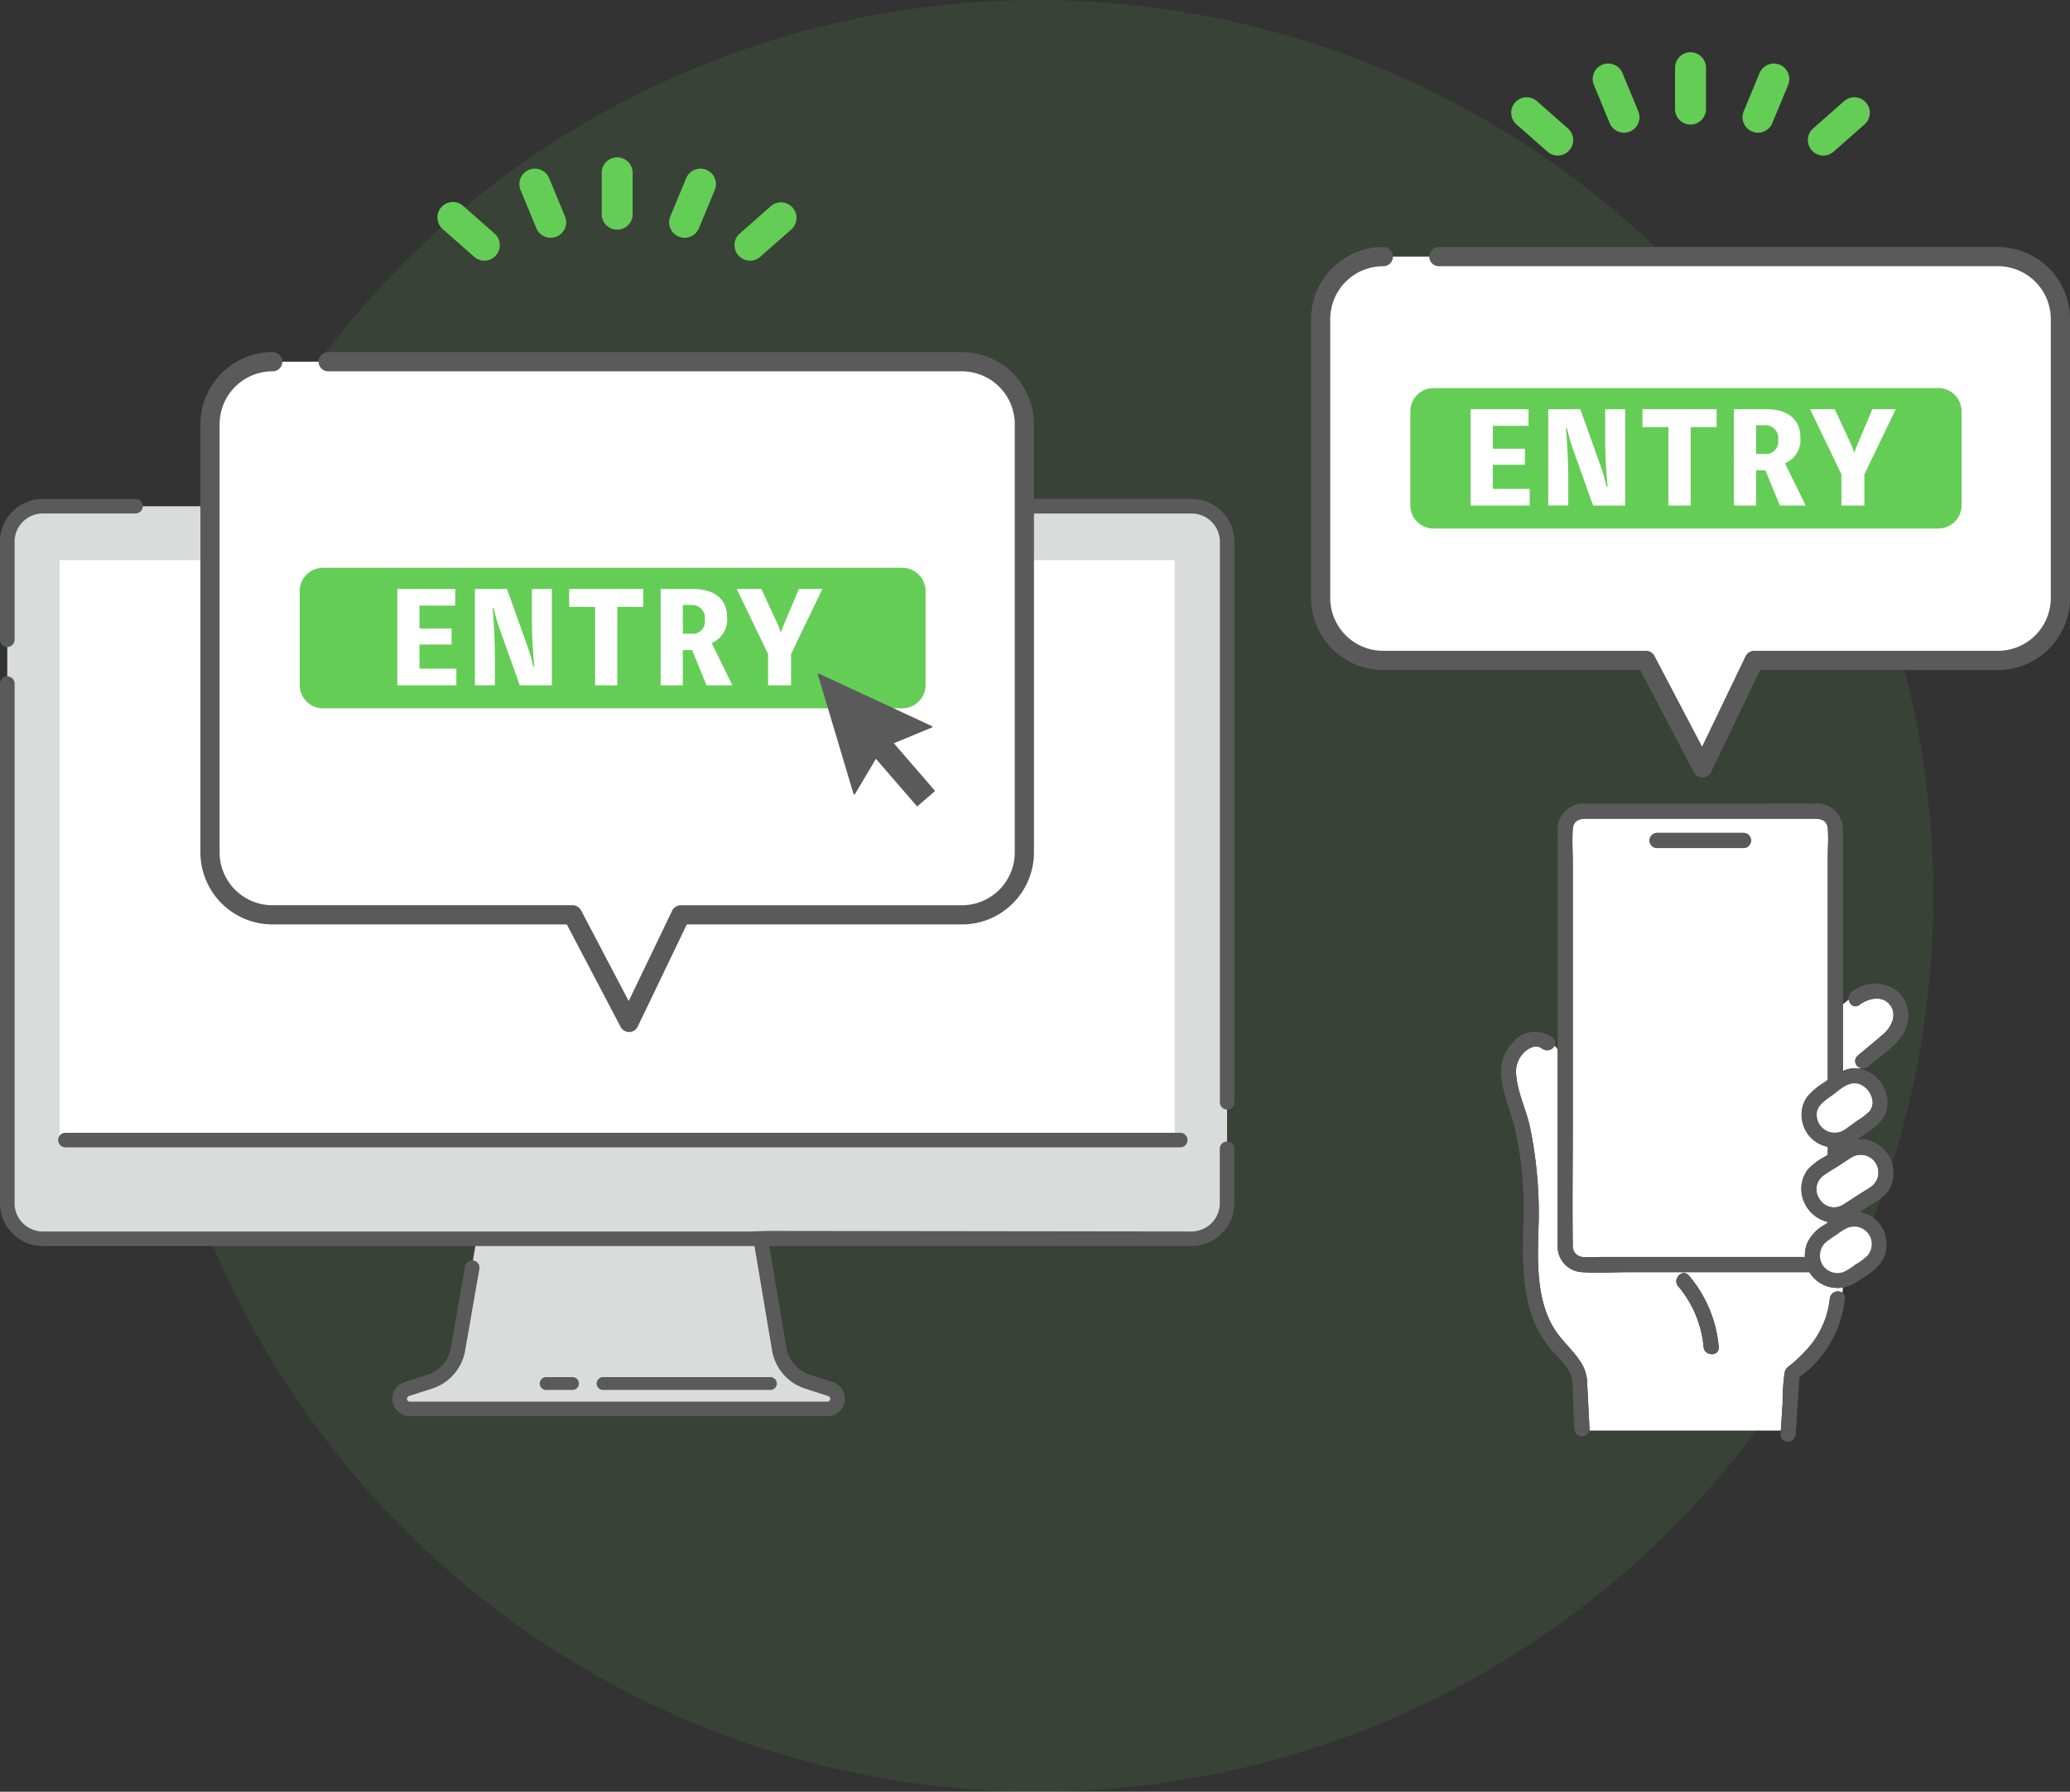
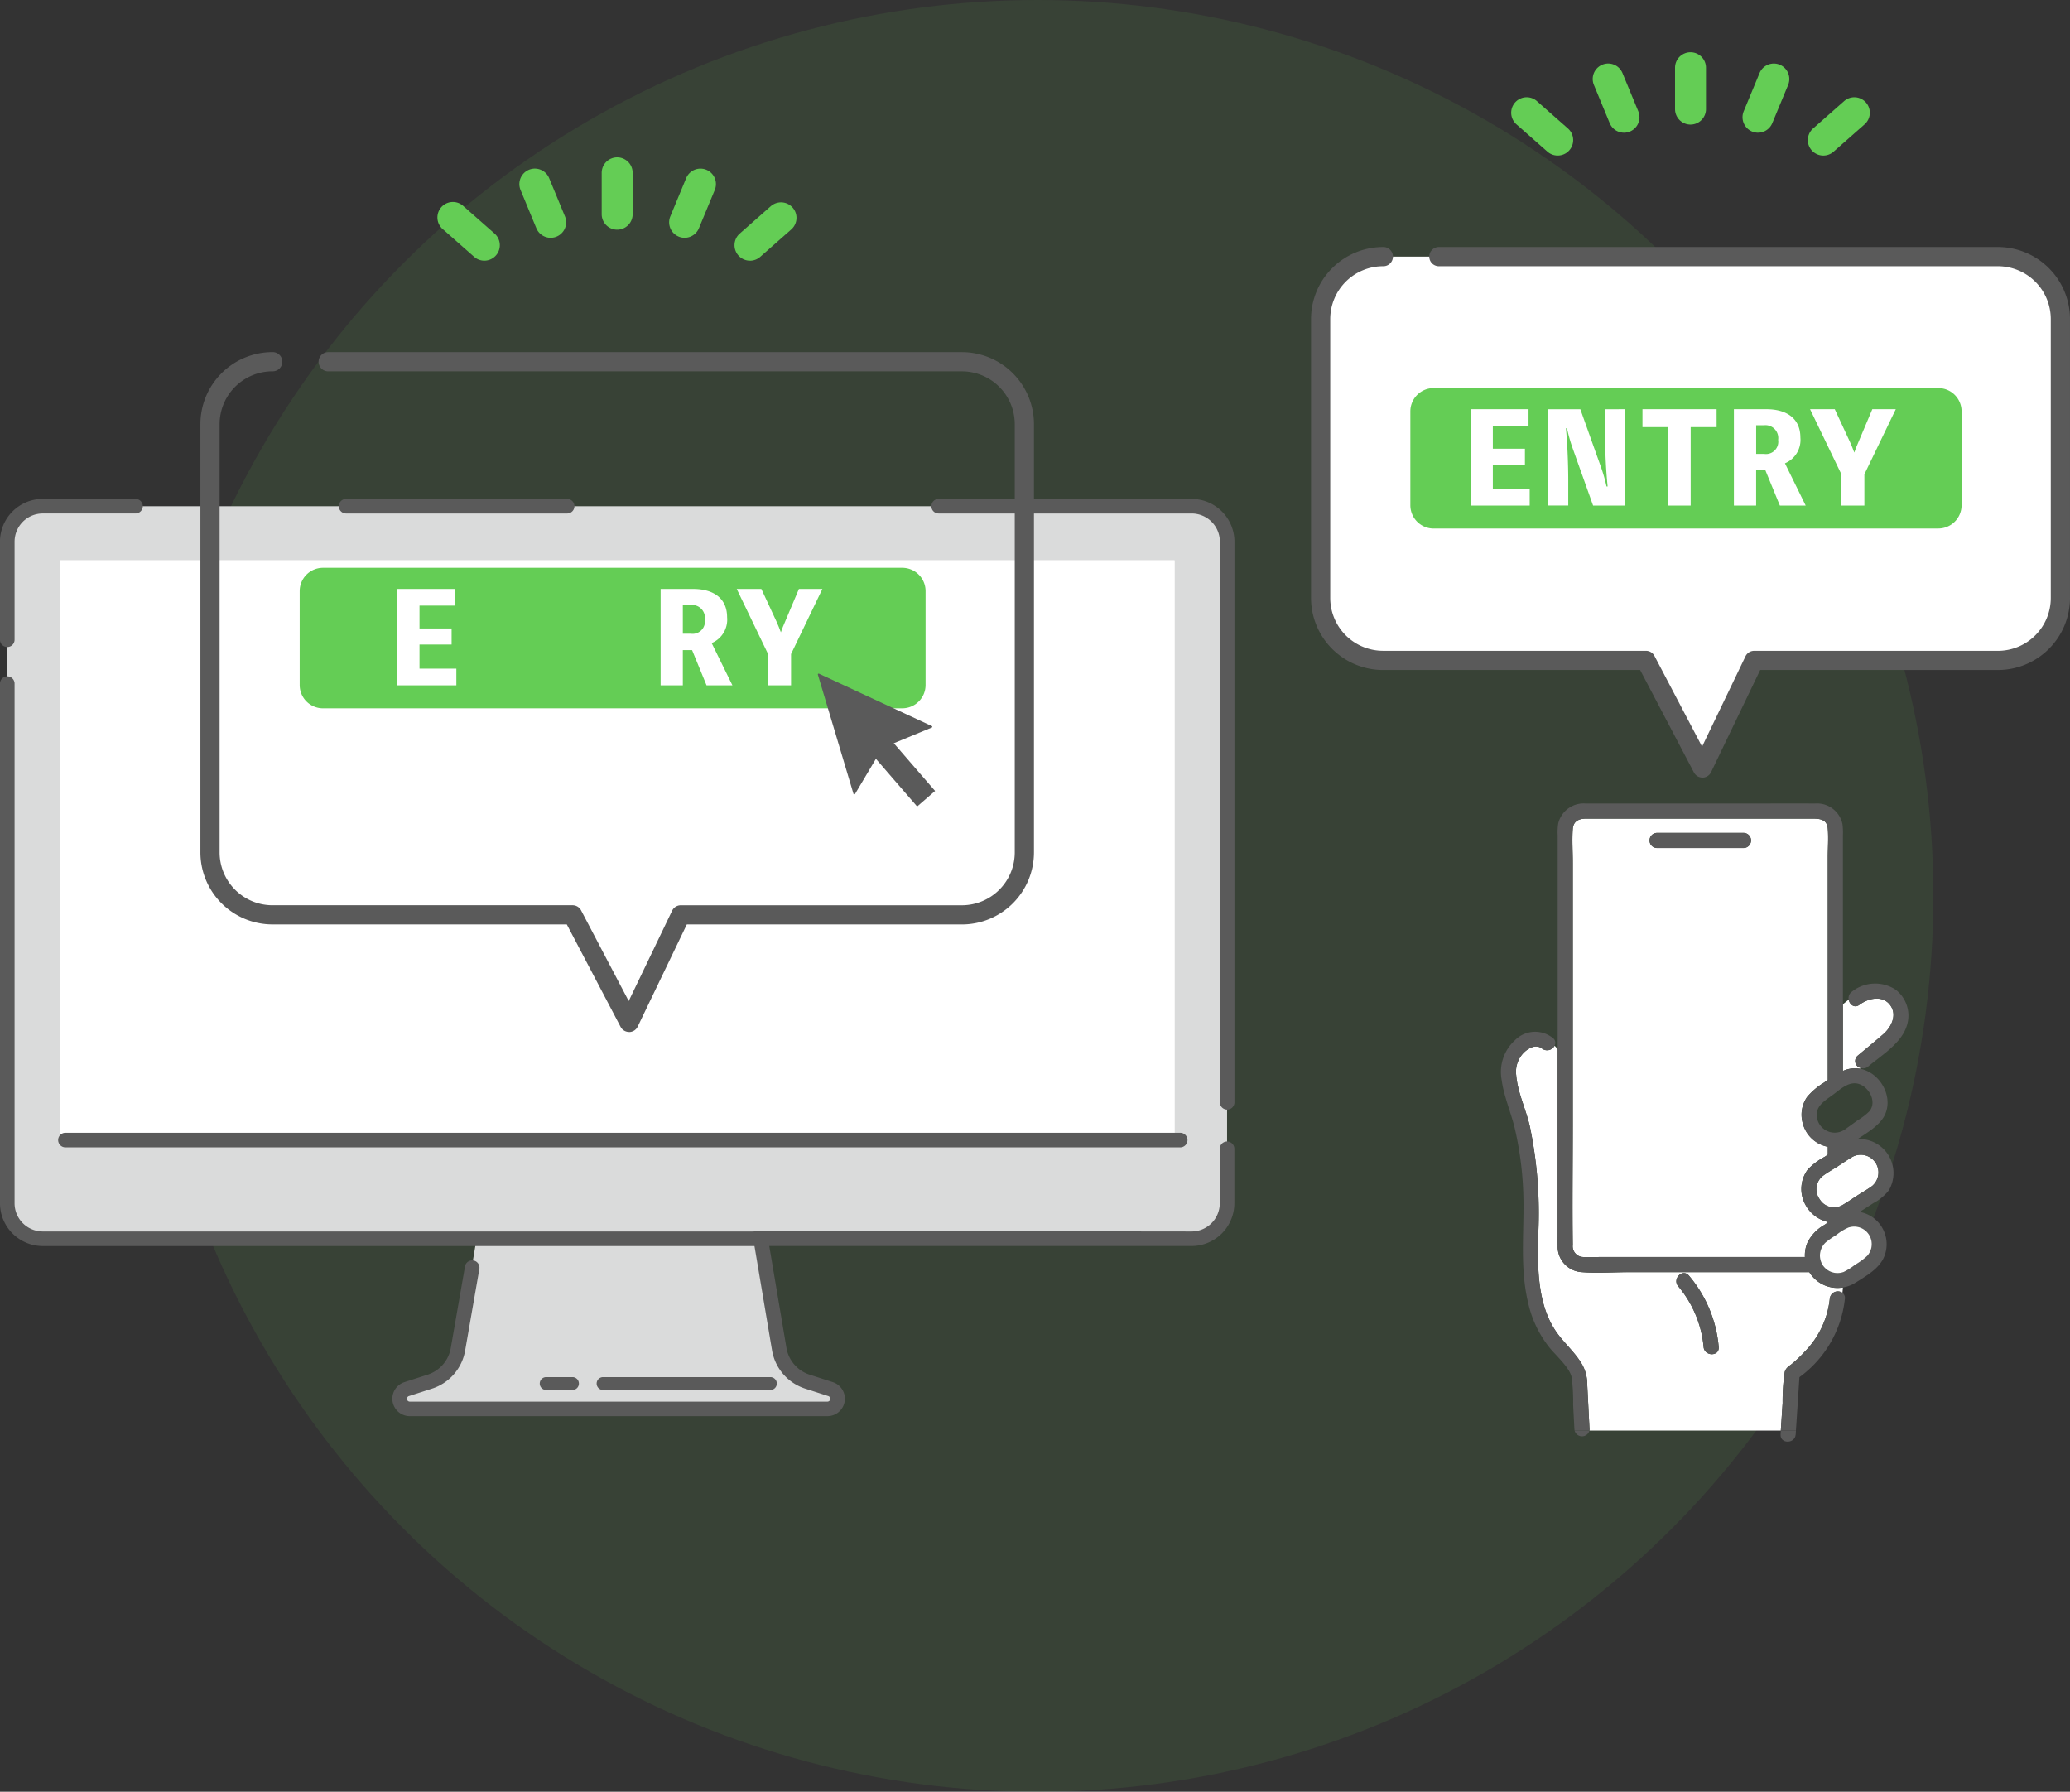
<svg xmlns="http://www.w3.org/2000/svg" width="277.303" height="240" viewBox="0 0 277.303 240">
  <rect x="0" y="0" width="277.303" height="240" fill="#333333" stroke="none" />
  <g transform="translate(-375 -3132)">
    <circle cx="120" cy="120" r="120" transform="translate(394 3132)" fill="rgba(100,205,85,0.1)" />
    <g transform="translate(513.651 3232.052)">
      <g transform="translate(-138.652 -93.052)">
        <g transform="translate(-282.293 -204.424)">
          <path d="M393.556,383.5l-3.1-1a5.566,5.566,0,0,1-3.775-4.37l-2.639-15.655H346.285l-2.638,15.655a5.565,5.565,0,0,1-3.775,4.37l-3.1,1a1.358,1.358,0,0,0,.418,2.651h55.947a1.358,1.358,0,0,0,.418-2.651" fill="#dadbdb" />
          <path d="M385.526,381.884H363.113a.861.861,0,0,0-.06,1.721h22.474a.861.861,0,0,0,0-1.721" fill="#5a5a5a" />
          <path d="M358.958,381.884h-3.465a.861.861,0,0,0-.06,1.721h3.522a.861.861,0,1,0,.06-1.721.6.6,0,0,0-.06,0" fill="#5a5a5a" />
          <path d="M441.917,363.359H288.029a4.76,4.76,0,0,1-4.761-4.757h0V269.989a4.759,4.759,0,0,1,4.759-4.759h153.89a4.759,4.759,0,0,1,4.759,4.759h0V358.6a4.759,4.759,0,0,1-4.759,4.759h0" fill="#dadbdb" />
          <rect width="149.327" height="77.65" transform="translate(290.31 272.483)" fill="#fff" />
          <rect width="149.327" height="77.65" transform="translate(290.31 272.483)" fill="#fff" />
          <path d="M446.676,350.324a.98.98,0,0,0-.977.977v7.293a3.786,3.786,0,0,1-3.782,3.782l-56.9-.071h-.012l-1.933.071H288.029a3.787,3.787,0,0,1-3.782-3.782v-69.6a.977.977,0,0,0-1.954,0v69.6a5.742,5.742,0,0,0,5.736,5.736h95.337l2.352,13.955a6.522,6.522,0,0,0,4.437,5.139l3.1,1a.381.381,0,0,1-.118.744H337.193a.381.381,0,0,1-.117-.744l3.1-1a6.518,6.518,0,0,0,4.436-5.132l1.9-10.9a.977.977,0,0,0-1.925-.336h0l-1.9,10.9a4.569,4.569,0,0,1-3.112,3.6l-3.1,1a2.335,2.335,0,0,0,.719,4.557h55.947a2.335,2.335,0,0,0,.719-4.557l-3.1-1a4.572,4.572,0,0,1-3.112-3.6l-2.3-13.63h56.569a5.743,5.743,0,0,0,5.736-5.73V351.3a.978.978,0,0,0-.977-.977" fill="#5a5a5a" />
          <path d="M283.27,284.091a.978.978,0,0,0,.977-.977V269.989a3.786,3.786,0,0,1,3.782-3.785h12.417a.977.977,0,1,0,0-1.954h-12.42a5.742,5.742,0,0,0-5.736,5.739v13.125a.98.98,0,0,0,.977.977" fill="#5a5a5a" />
          <path d="M441.93,264.253H408.04a.977.977,0,0,0,0,1.954H441.93a3.786,3.786,0,0,1,3.782,3.782v75.086a.977.977,0,0,0,1.954,0V269.989a5.744,5.744,0,0,0-5.736-5.736" fill="#5a5a5a" />
          <path d="M358.269,264.253h-29.61a.977.977,0,0,0,0,1.954h29.61a.977.977,0,1,0,0-1.954h0" fill="#5a5a5a" />
          <path d="M440.393,349.156H291.066a.977.977,0,0,0-.009,1.954H440.393a.977.977,0,1,0,.009-1.954h-.009Z" fill="#5a5a5a" />
-           <path d="M411.157,245.873H318.793a8.368,8.368,0,0,0-8.366,8.366V311.6a8.367,8.367,0,0,0,8.366,8.366H359l7.568,14.408,6.924-14.408h37.661a8.366,8.366,0,0,0,8.366-8.366V254.239a8.367,8.367,0,0,0-8.366-8.366" fill="#fff" />
          <path d="M366.569,335.656a1.286,1.286,0,0,1-1.138-.688l-7.206-13.72H318.793a9.663,9.663,0,0,1-9.652-9.652V254.239a9.663,9.663,0,0,1,9.652-9.652,1.287,1.287,0,1,1,.072,2.573h-.072a7.086,7.086,0,0,0-7.079,7.079V311.6a7.086,7.086,0,0,0,7.079,7.079H359a1.286,1.286,0,0,1,1.139.688l6.378,12.144,5.818-12.1a1.285,1.285,0,0,1,1.159-.729h37.661a7.086,7.086,0,0,0,7.079-7.079v-57.36a7.086,7.086,0,0,0-7.079-7.079h-84.93a1.287,1.287,0,0,1,0-2.573h84.93a9.662,9.662,0,0,1,9.652,9.652V311.6a9.662,9.662,0,0,1-9.652,9.652H374.3l-6.577,13.684a1.286,1.286,0,0,1-1.136.729h-.023" fill="#5a5a5a" />
          <path d="M403.169,290.556H325.56a1.373,1.373,0,0,1-1.367-1.372V276.6a1.372,1.372,0,0,1,1.372-1.372h77.609a1.372,1.372,0,0,1,1.372,1.372h0v12.58a1.372,1.372,0,0,1-1.372,1.372h0" fill="#64cd55" />
          <path d="M403.169,292.3H325.56a3.123,3.123,0,0,1-3.118-3.118V276.6a3.123,3.123,0,0,1,3.118-3.118h77.609a3.121,3.121,0,0,1,3.118,3.118v12.58a3.121,3.121,0,0,1-3.118,3.118m-77.234-3.493h76.858v-11.83H325.935Z" fill="#64cd55" />
          <path d="M343.429,286.988v2.236h-7.911V276.312h7.762v2.234h-4.787v3.062h4.3v2.151h-4.3v3.229Z" fill="#fff" />
-           <path d="M356.223,276.312v12.912h-4.3l-2.747-7.7a20.938,20.938,0,0,1-.745-2.648h-.149c.215,2.118.314,5.1.314,6.9v3.442h-2.681v-12.9h4.3l2.747,7.7a21,21,0,0,1,.761,2.648h.149c-.215-2.135-.331-4.4-.331-6.553v-3.79Z" fill="#fff" />
-           <path d="M368.471,278.711h-3.478v10.513h-2.977V278.711h-3.475v-2.4h9.93Z" fill="#fff" />
          <path d="M376.945,289.224l-1.936-4.72h-1.241v4.72h-2.975V276.312h4.356c2.664,0,4.551,1.208,4.551,3.79a3.4,3.4,0,0,1-2.069,3.459l2.78,5.66Zm-3.177-6.918h1.059a1.653,1.653,0,0,0,1.887-1.887,1.72,1.72,0,0,0-1.887-1.953h-1.059Z" fill="#fff" />
          <path d="M388.266,285.033v4.191h-3.078v-4.191l-4.2-8.721h3.3l2.036,4.386c.215.463.4.943.579,1.423.166-.5.348-.927.563-1.423l1.854-4.386h3.144Z" fill="#fff" />
          <path d="M391.969,287.773l4.766,15.951,3.675-6.191,6.654-2.747Z" fill="#5a5a5a" />
          <path d="M396.735,303.824h-.014a.112.112,0,0,1-.094-.079L391.861,287.8a.113.113,0,0,1,.075-.14.111.111,0,0,1,.08.006l15.1,7.008a.111.111,0,0,1,.059.147h0a.1.1,0,0,1-.059.059l-6.62,2.733-3.656,6.158a.113.113,0,0,1-.1.055m-4.587-15.848,4.621,15.461,3.544-5.97a.115.115,0,0,1,.054-.046l6.417-2.65Z" fill="#5a5a5a" />
          <rect width="3.182" height="10.62" transform="matrix(0.756, -0.654, 0.654, 0.756, 398.212, 297.423)" fill="#5a5a5a" />
          <path d="M364.973,228.189a2.074,2.074,0,0,1-2.073-2.073v-5.539a2.073,2.073,0,0,1,4.146-.006v5.545a2.073,2.073,0,0,1-2.073,2.073" fill="#64cd55" />
          <path d="M356.064,229.275a2.074,2.074,0,0,1-1.916-1.281l-2.118-5.118a2.073,2.073,0,0,1,3.831-1.586h0l2.118,5.118a2.073,2.073,0,0,1-1.915,2.866" fill="#64cd55" />
          <path d="M347.181,232.337a2.066,2.066,0,0,1-1.37-.517l-4.156-3.662a2.073,2.073,0,1,1,2.648-3.19c.031.025.061.052.09.079l4.156,3.662a2.073,2.073,0,0,1-1.371,3.628" fill="#64cd55" />
          <path d="M374.012,229.275a2.074,2.074,0,0,1-1.919-2.866l2.122-5.117a2.073,2.073,0,0,1,3.831,1.586l-2.122,5.114a2.073,2.073,0,0,1-1.916,1.281" fill="#64cd55" />
          <path d="M382.765,232.338a2.073,2.073,0,0,1-1.372-3.628l4.156-3.662a2.074,2.074,0,1,1,2.744,3.111l-4.158,3.665a2.062,2.062,0,0,1-1.37.517" fill="#64cd55" />
          <path d="M531.454,340.572l.117-.1a.942.942,0,0,1-.43-1.628c1.15-.966,2.316-1.915,3.451-2.9,1.061-.919,1.885-2.551.939-3.859-1.022-1.415-2.961-.955-4.141-.069-.672.5-1.327-.044-1.436-.7l-.778.627v8.932a3.9,3.9,0,0,1,2.278-.3" fill="#fff" />
          <path d="M521.377,381.224c.141-.6.666-.862.929-1.082a18.309,18.309,0,0,0,1.821-1.734,11.891,11.891,0,0,0,3.291-7.028,1.083,1.083,0,0,1,1.691-.789c.032-.238.054-.476.068-.714a4.416,4.416,0,0,1-4.309-1.764,1.268,1.268,0,0,1-.118-.162,1.38,1.38,0,0,1-.071-.125H500.5c-2.129,0-4.339.173-6.462-.016a3.429,3.429,0,0,1-3.073-3.528c-.01-.622,0-1.245,0-1.868V337.966c-.132-.165-.27-.323-.416-.473a1.126,1.126,0,0,1-1.517.487,1.111,1.111,0,0,1-.163-.1c-.832-.655-1.888-.03-2.506.613a3.637,3.637,0,0,0-.95,2.97c.194,2.317,1.295,4.527,1.811,6.784a56.73,56.73,0,0,1,1.147,14.328c-.121,4.4-.194,9.617,2.493,13.368,1.055,1.473,2.476,2.676,3.385,4.259a5.37,5.37,0,0,1,.674,2.631q.153,3,.308,6.009a1.113,1.113,0,0,1-.009.2h25.638q.12-1.845.241-3.689a26.7,26.7,0,0,1,.278-4.133m-10.865-3.375a14.673,14.673,0,0,0-3.4-8.127c-.836-.991.59-2.429,1.432-1.432a17.028,17.028,0,0,1,3.992,9.559c.118,1.3-1.908,1.287-2.025,0" fill="#fff" />
          <path d="M527.151,361.179V361.1a4.63,4.63,0,0,1-2.74-1.884c-.029-.037-.056-.076-.082-.117a1.212,1.212,0,0,1-.073-.132,4.382,4.382,0,0,1,.191-4.863,8.577,8.577,0,0,1,2.261-1.717c.146-.094.294-.193.443-.3v-1.057a4.314,4.314,0,0,1-3.378-3.244,4.171,4.171,0,0,1,.6-3.418,9,9,0,0,1,2.265-1.927l.51-.368V312.293c0-1.28.11-2.614,0-3.891s-1.136-1.323-2.1-1.323H494.782c-.919,0-1.713.29-1.794,1.38-.109,1.487,0,3.024,0,4.514v35.262c0,5.311-.074,10.628,0,15.938a1.446,1.446,0,0,0,1.251,1.615c.043.005.086.009.129.01.751.05,1.522,0,2.275,0h27.444a4.335,4.335,0,0,1,.381-2.017,5.636,5.636,0,0,1,2.2-2.273l.485-.329m-22.9-52.189h11.632a1.013,1.013,0,0,1,0,2.025H504.254a1.013,1.013,0,0,1,0-2.025" fill="#fff" />
          <path d="M536.193,329.955a5.011,5.011,0,0,0-5.831.315,1.053,1.053,0,0,0-.413,1.043l.9-.725-.9.725c.109.661.764,1.209,1.435.705,1.181-.886,3.12-1.346,4.142.069.946,1.308.122,2.94-.939,3.859-1.135.983-2.3,1.932-3.451,2.9a.942.942,0,0,0,.43,1.628l.64-.549-.64.549a1.018,1.018,0,0,0,1-.2c1.8-1.512,4.415-3.079,5.159-5.424a4.371,4.371,0,0,0-1.534-4.9" fill="#5a5a5a" />
          <path d="M504.254,311.015h11.632a1.013,1.013,0,0,0,0-2.025H504.254a1.013,1.013,0,0,0,0,2.025" fill="#5a5a5a" />
          <path d="M530.486,352.366c-.662.385-1.294.832-1.938,1.246-.682.439-1.412.842-2.063,1.327a2.273,2.273,0,0,0-.408,3.141,2.236,2.236,0,0,0,3.032.765c.662-.385,1.294-.832,1.938-1.246.682-.439,1.412-.842,2.063-1.327a2.369,2.369,0,0,0-2.624-3.906" fill="#fff" />
          <path d="M535.307,356.9a4.563,4.563,0,0,0-3.073-6.829,3.661,3.661,0,0,0-1.2,0c1.293-.86,2.9-1.789,3.637-3.073,1.235-2.165-.014-5.017-2.147-6.065a4.077,4.077,0,0,0-1.07-.36l-1.618,1.387,1.618-1.387a3.913,3.913,0,0,0-2.278.3V331.94l-1.377,1.109,1.377-1.109v-22.6a9.217,9.217,0,0,0-.052-1.485,3.474,3.474,0,0,0-3.689-2.8c-2.9-.016-5.792,0-8.688,0H494.729a3.5,3.5,0,0,0-3.691,2.672,7.671,7.671,0,0,0-.075,1.559v28.68c.409.509.766,1.071,1.174,1.581-.408-.51-.765-1.072-1.174-1.581v24.446c0,.622-.01,1.245,0,1.868a3.43,3.43,0,0,0,3.073,3.528c2.124.189,4.333.015,6.462.015H524.68a1.445,1.445,0,0,0,.188.287,4.418,4.418,0,0,0,4.309,1.765c.01-.187.017-.374.017-.561,0,.187-.007.374-.017.561a4.517,4.517,0,0,0,1.674-.632c1.377-.867,3.112-1.837,3.8-3.367a4.4,4.4,0,0,0-2.643-5.974,4.257,4.257,0,0,0-.591-.138l1.841-1.184a6.461,6.461,0,0,0,2.044-1.681M531.44,342.66c1.334.517,2.295,2.417,1.266,3.636a8.749,8.749,0,0,1-1.592,1.214l-1.648,1.189a2.408,2.408,0,0,1-3.741-1.443c-.363-1.559.927-2.329,2.013-3.113,1.051-.758,2.287-2.031,3.7-1.483m-6.973,21.122a4.356,4.356,0,0,0-.381,2.016H496.642c-.752,0-1.523.05-2.274,0a1.441,1.441,0,0,1-1.391-1.489c0-.045.006-.09.011-.135-.075-5.311,0-10.628,0-15.939V312.973c0-1.491-.109-3.027,0-4.514.08-1.091.875-1.381,1.794-1.381h30.267c.966,0,1.993.053,2.1,1.324s0,2.612,0,3.891v29.788c-.171.121-.341.244-.51.367a8.987,8.987,0,0,0-2.266,1.928,4.178,4.178,0,0,0-.6,3.418,4.316,4.316,0,0,0,3.379,3.244V352.1c-.149.1-.3.2-.444.294a8.592,8.592,0,0,0-2.261,1.717,4.385,4.385,0,0,0-.191,4.863,1.554,1.554,0,0,0,.155.249,4.632,4.632,0,0,0,2.741,1.884v.076l-.485.33a5.63,5.63,0,0,0-2.2,2.273m8.158-1.05a2.382,2.382,0,0,1-.192,2.907,8.516,8.516,0,0,1-1.619,1.184,8.3,8.3,0,0,1-1.529.967,2.378,2.378,0,0,1-2.786-.864,2.407,2.407,0,0,1,.381-3.1,13.515,13.515,0,0,1,1.429-1,7.077,7.077,0,0,1,1.656-1.006,2.376,2.376,0,0,1,2.66.9m-1.578-5.133c-.644.414-1.276.861-1.938,1.246a2.236,2.236,0,0,1-3.032-.765,2.273,2.273,0,0,1,.408-3.141c.651-.485,1.381-.888,2.063-1.326.644-.414,1.276-.862,1.938-1.247a2.37,2.37,0,0,1,2.624,3.907c-.651.484-1.381.888-2.063,1.326" fill="#5a5a5a" />
          <path d="M529.965,361.824a7.043,7.043,0,0,0-1.656,1.006,13.515,13.515,0,0,0-1.429,1,2.407,2.407,0,0,0-.381,3.1,2.379,2.379,0,0,0,2.786.865,8.4,8.4,0,0,0,1.529-.968,8.516,8.516,0,0,0,1.619-1.184,2.35,2.35,0,0,0-2.468-3.81" fill="#fff" />
          <path d="M529.109,370.588a7.467,7.467,0,0,1-.725,2.37,7.467,7.467,0,0,0,.725-2.37,1.084,1.084,0,0,0-1.691.789,11.89,11.89,0,0,1-3.29,7.028,18.322,18.322,0,0,1-1.822,1.734c-.263.22-.788.48-.928,1.082a26.576,26.576,0,0,0-.279,4.133q-.12,1.844-.241,3.689h2.025q.234-3.576.467-7.151a14.962,14.962,0,0,0,6.093-10.515.844.844,0,0,0-.334-.789" fill="#5a5a5a" />
          <path d="M520.858,389.043l-.033.51c-.085,1.3,1.94,1.3,2.025,0l.033-.51Z" fill="#5a5a5a" />
-           <path d="M525.725,347.256a2.406,2.406,0,0,0,3.741,1.443l1.648-1.19a8.705,8.705,0,0,0,1.592-1.214c1.028-1.218.068-3.119-1.266-3.636-1.415-.548-2.651.725-3.7,1.484-1.086.784-2.376,1.554-2.013,3.113" fill="#fff" />
          <path d="M494.921,382.831a5.381,5.381,0,0,0-.674-2.631c-.909-1.583-2.33-2.786-3.385-4.258-2.687-3.751-2.613-8.971-2.492-13.369a56.823,56.823,0,0,0-1.147-14.328c-.517-2.256-1.618-4.467-1.812-6.783a3.646,3.646,0,0,1,.95-2.971c.619-.642,1.674-1.267,2.506-.613a1.124,1.124,0,0,0,1.68-.384,3.848,3.848,0,0,0-1.043-.783,3.848,3.848,0,0,1,1.043.783.791.791,0,0,0-.248-1.047,3.794,3.794,0,0,0-5.078.332,5.743,5.743,0,0,0-1.768,5.253c.308,2.315,1.3,4.481,1.817,6.752a45.023,45.023,0,0,1,1.063,7.813c.254,5.092-.529,10.27.664,15.287A14.763,14.763,0,0,0,489.924,378c.919,1.1,2.672,2.643,2.927,3.958a26.385,26.385,0,0,1,.185,3.609l.168,3.273a1.234,1.234,0,0,0,.029.2h1.988a1.027,1.027,0,0,0,.008-.2q-.154-3-.308-6.009" fill="#5a5a5a" />
          <path d="M493.233,389.043a1.025,1.025,0,0,0,1.987,0Z" fill="#5a5a5a" />
          <path d="M508.546,368.287c-.842-1-2.268.442-1.432,1.432a14.674,14.674,0,0,1,3.4,8.127c.117,1.287,2.143,1.3,2.025,0a17.035,17.035,0,0,0-3.992-9.559" fill="#5a5a5a" />
          <path d="M549.944,231.795H467.576a8.368,8.368,0,0,0-8.366,8.367v37.362a8.367,8.367,0,0,0,8.366,8.366h35.212l7.568,14.408,6.927-14.408h32.661a8.366,8.366,0,0,0,8.366-8.366V240.162a8.367,8.367,0,0,0-8.366-8.367" fill="#fff" />
          <path d="M510.356,301.578a1.286,1.286,0,0,1-1.138-.688l-7.206-13.72H467.576a9.662,9.662,0,0,1-9.652-9.652V240.162a9.665,9.665,0,0,1,9.652-9.653,1.287,1.287,0,1,1,.072,2.573h-.072a7.088,7.088,0,0,0-7.079,7.08v37.356a7.088,7.088,0,0,0,7.079,7.08h35.217a1.286,1.286,0,0,1,1.139.687l6.378,12.145,5.818-12.1a1.285,1.285,0,0,1,1.159-.729h32.661a7.086,7.086,0,0,0,7.075-7.077V240.162a7.086,7.086,0,0,0-7.079-7.08h-74.93a1.287,1.287,0,0,1,0-2.573h74.93a9.664,9.664,0,0,1,9.652,9.653v37.356a9.661,9.661,0,0,1-9.652,9.652H518.093l-6.578,13.684a1.289,1.289,0,0,1-1.136.73h-.023" fill="#5a5a5a" />
          <path d="M541.956,266.478H474.347a1.371,1.371,0,0,1-1.372-1.37h0V252.524a1.373,1.373,0,0,1,1.371-1.373h67.61a1.372,1.372,0,0,1,1.372,1.372h0V265.1a1.371,1.371,0,0,1-1.371,1.371h0" fill="#64cd55" />
          <path d="M541.956,268.224H474.347a3.124,3.124,0,0,1-3.118-3.118V252.524a3.122,3.122,0,0,1,3.118-3.118h67.609a3.121,3.121,0,0,1,3.118,3.118V265.1a3.122,3.122,0,0,1-3.118,3.118m-67.234-3.493h66.859V252.9H474.722Z" fill="#64cd55" />
          <path d="M487.216,262.911v2.234H479.3v-12.91h7.762v2.234h-4.783v3.062h4.3v2.151h-4.3v3.229Z" fill="#fff" />
          <path d="M500.01,252.235v12.909h-4.3l-2.747-7.7a20.937,20.937,0,0,1-.745-2.648h-.149c.215,2.118.314,5.1.314,6.9v3.442H489.7v-12.9H494l2.747,7.7a21.174,21.174,0,0,1,.761,2.648h.149c-.215-2.135-.331-4.4-.331-6.553v-3.79Z" fill="#fff" />
          <path d="M512.258,254.634h-3.476v10.509H505.8V254.634h-3.475v-2.4h9.93Z" fill="#fff" />
          <path d="M520.732,265.144l-1.939-4.72h-1.241v4.72h-2.979V252.235h4.356c2.664,0,4.551,1.208,4.551,3.79a3.4,3.4,0,0,1-2.069,3.459l2.78,5.66Zm-3.177-6.92h1.059a1.651,1.651,0,0,0,1.887-1.378,1.6,1.6,0,0,0,0-.508,1.72,1.72,0,0,0-1.887-1.953h-1.059Z" fill="#fff" />
          <path d="M532.053,260.956v4.187h-3.078v-4.187l-4.2-8.721h3.31l2.036,4.386c.215.463.4.943.579,1.423.166-.5.348-.927.563-1.423l1.854-4.386h3.144Z" fill="#fff" />
          <path d="M508.76,214.112a2.073,2.073,0,0,1-2.073-2.073V206.5a2.073,2.073,0,1,1,4.146-.006v5.545a2.073,2.073,0,0,1-2.073,2.073" fill="#64cd55" />
          <path d="M499.851,215.2a2.074,2.074,0,0,1-1.916-1.28l-2.118-5.118a2.073,2.073,0,0,1,3.831-1.586l2.118,5.118a2.073,2.073,0,0,1-1.915,2.866" fill="#64cd55" />
          <path d="M490.968,218.259a2.064,2.064,0,0,1-1.37-.517l-4.156-3.661a2.073,2.073,0,1,1,2.741-3.111l4.156,3.662a2.072,2.072,0,0,1-1.371,3.627" fill="#64cd55" />
          <path d="M517.8,215.2a2.076,2.076,0,0,1-1.915-2.865l2.122-5.117a2.073,2.073,0,0,1,3.831,1.586h0l-2.122,5.114a2.072,2.072,0,0,1-1.916,1.28" fill="#64cd55" />
          <path d="M526.552,218.261a2.073,2.073,0,0,1-1.371-3.628l4.156-3.662a2.073,2.073,0,0,1,2.741,3.111h0l-4.156,3.662a2.062,2.062,0,0,1-1.37.517" fill="#64cd55" />
        </g>
      </g>
    </g>
  </g>
</svg>